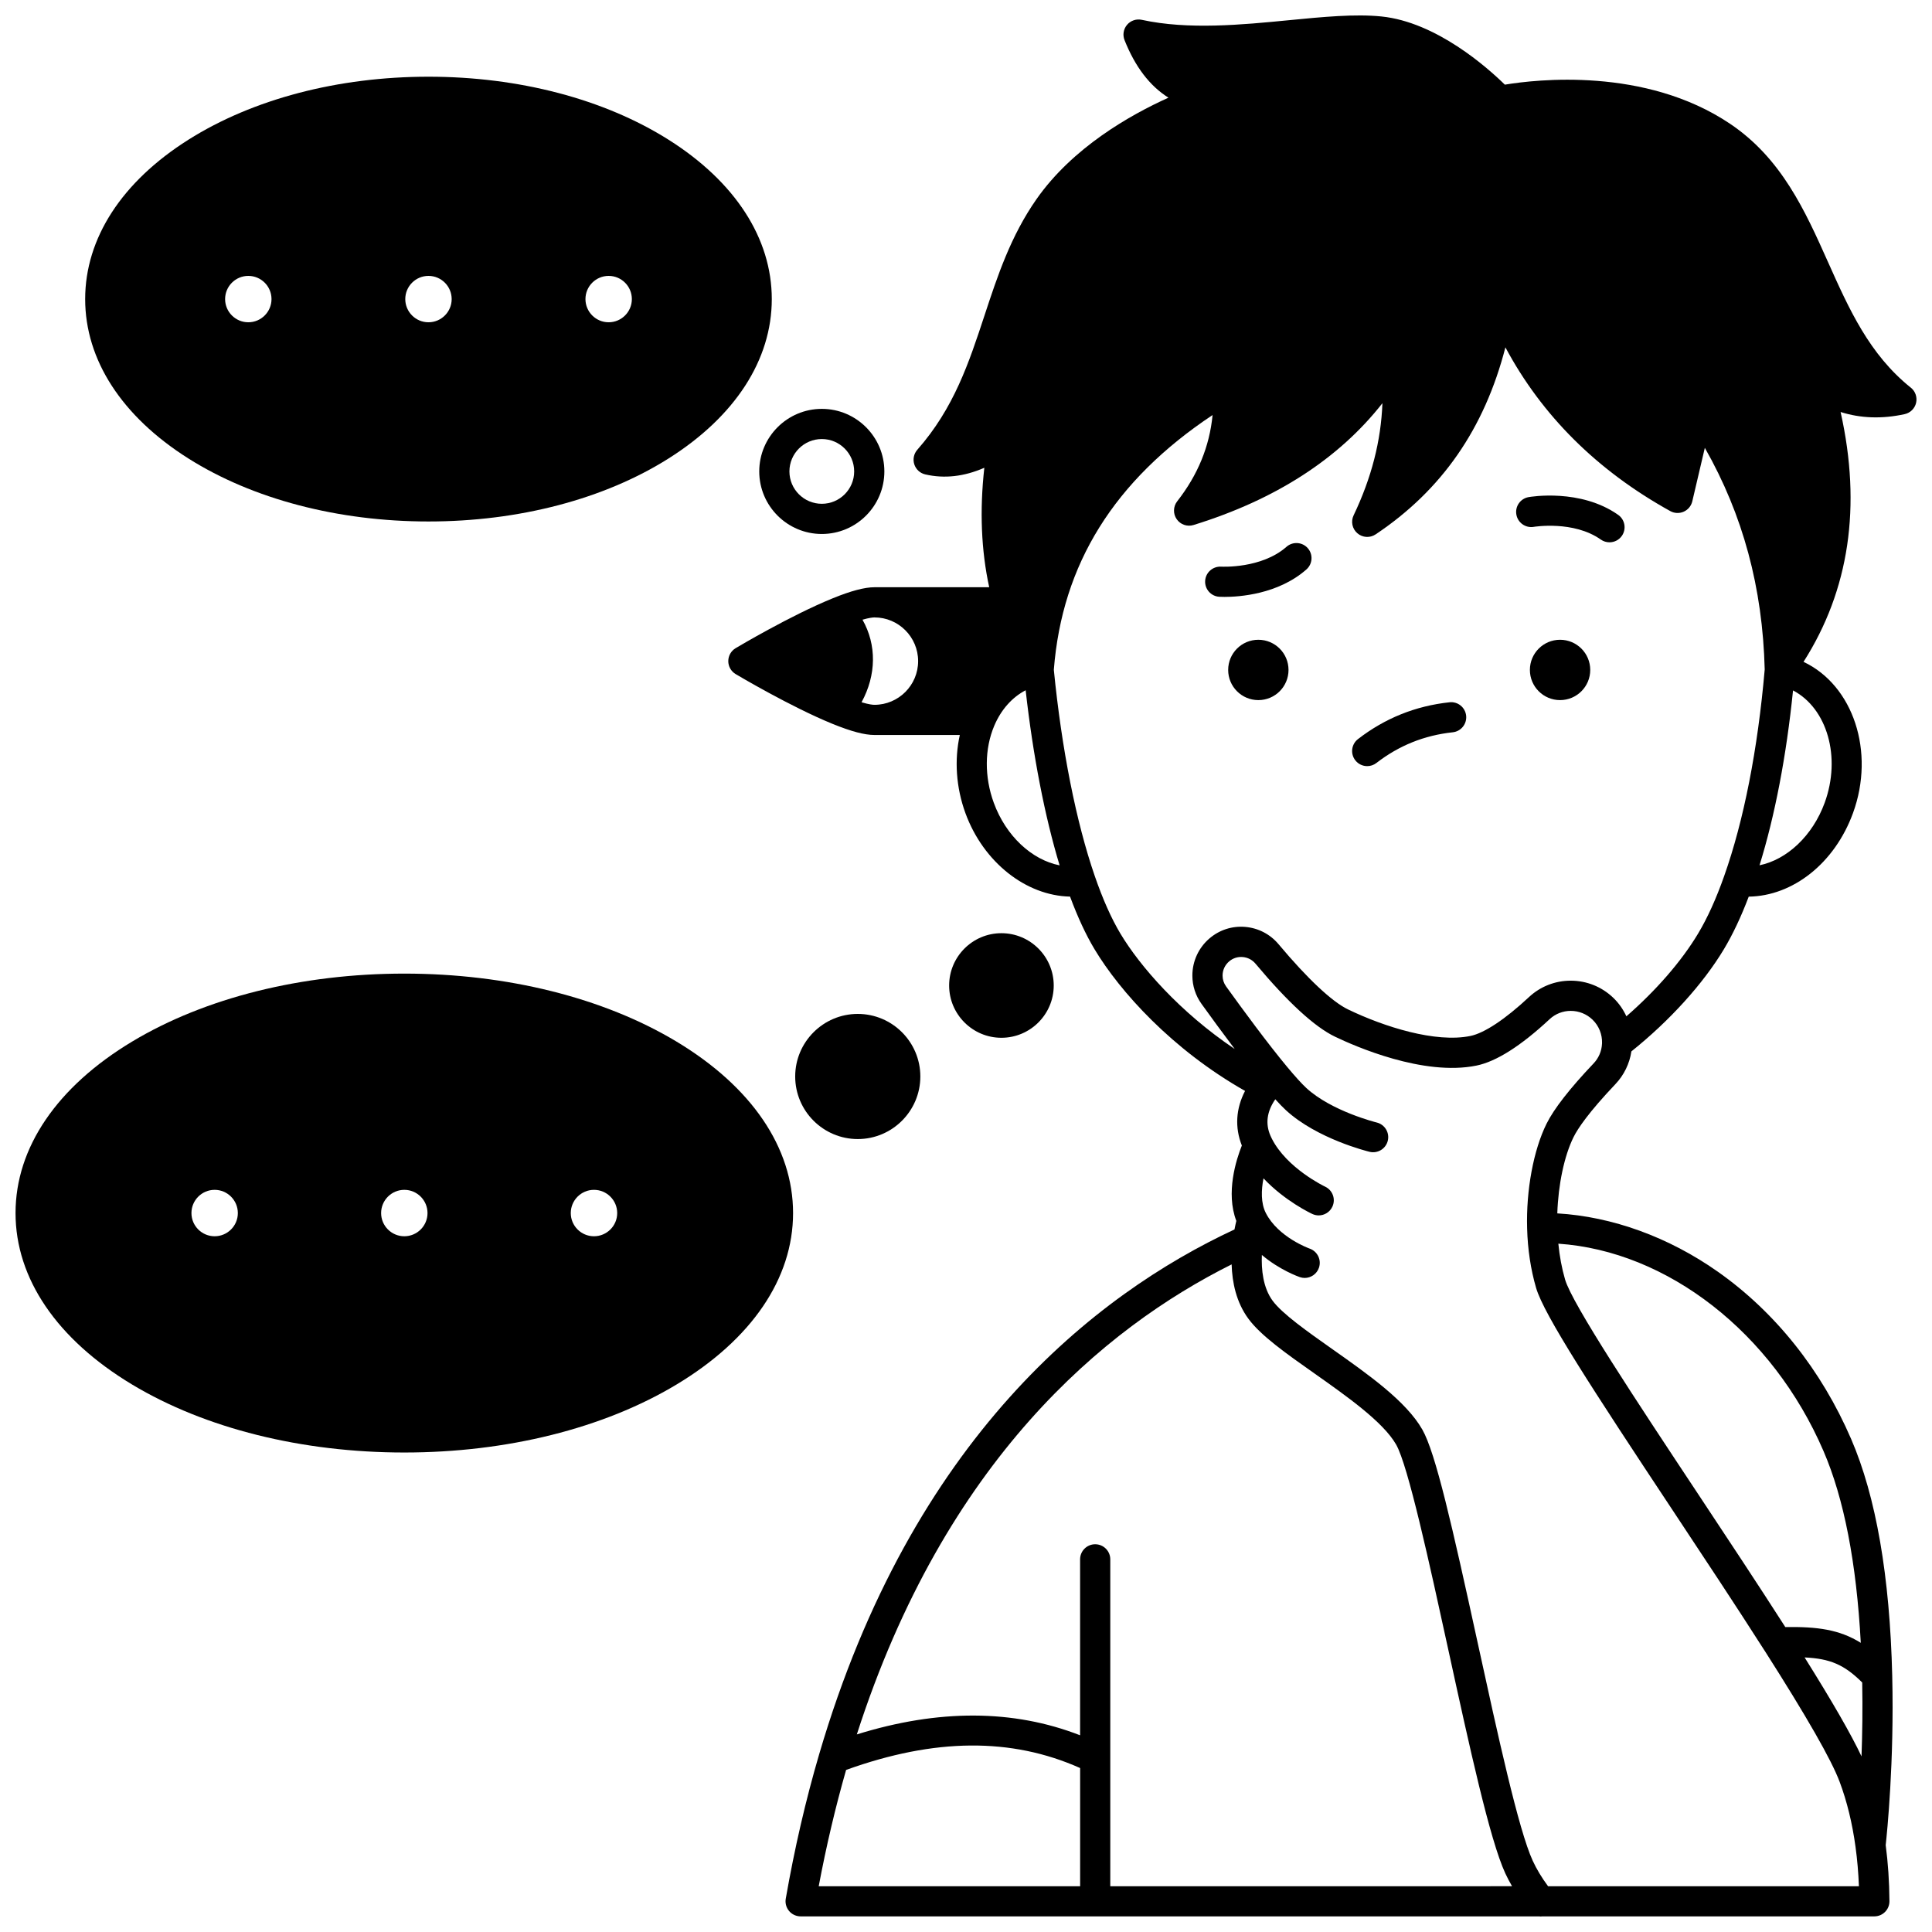
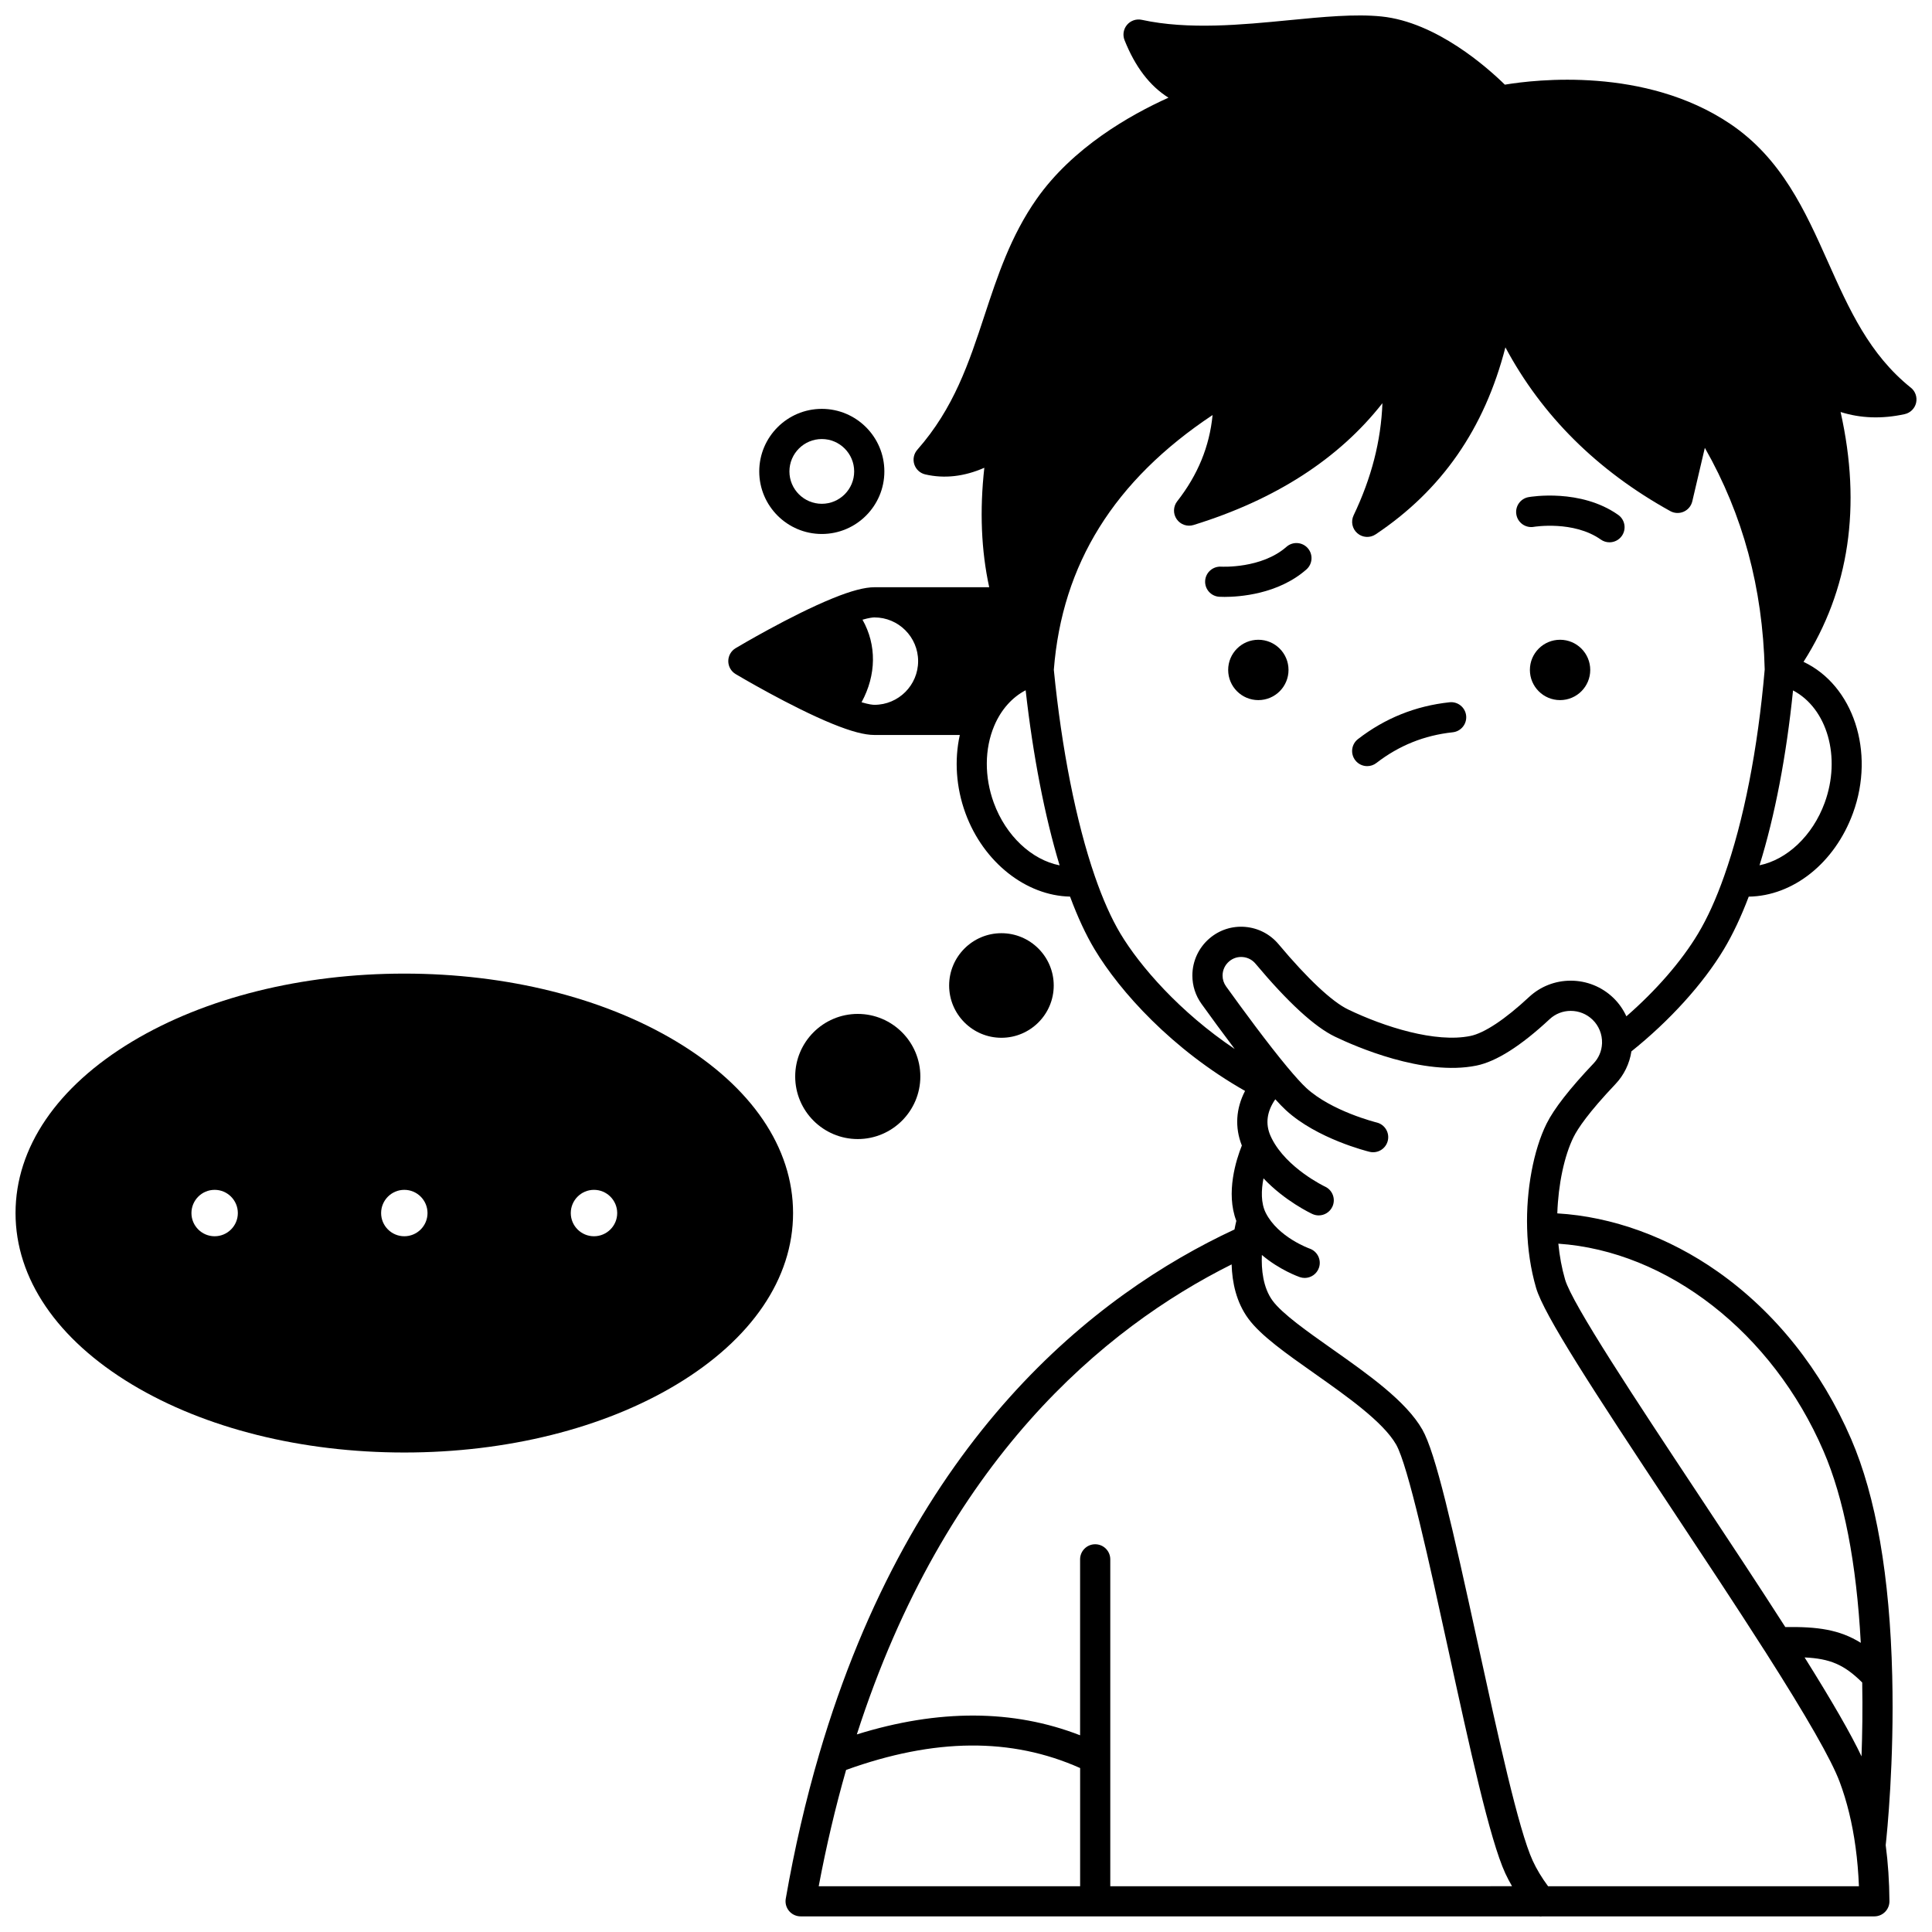
<svg xmlns="http://www.w3.org/2000/svg" width="800px" height="800px" version="1.1" viewBox="144 144 512 512">
  <defs>
    <clipPath id="b">
      <path d="m337 148.09h314.9v503.81h-314.9z" />
    </clipPath>
    <clipPath id="a">
      <path d="m148.09 402h206.91v127h-206.91z" />
    </clipPath>
  </defs>
  <path d="m565.43 321.54c0 4.418-3.582 7.996-7.996 7.996-4.418 0-7.996-3.578-7.996-7.996 0-4.418 3.578-7.996 7.996-7.996 4.414 0 7.996 3.578 7.996 7.996" />
  <path d="m485.47 321.54c0 4.418-3.578 7.996-7.996 7.996-4.414 0-7.996-3.578-7.996-7.996 0-4.418 3.582-7.996 7.996-7.996 4.418 0 7.996 3.578 7.996 7.996" />
  <path d="m572.84 280.45c-9.969-7.035-23.191-4.809-23.75-4.707-2.172 0.383-3.617 2.449-3.238 4.621 0.375 2.172 2.445 3.629 4.617 3.258 0.105-0.02 10.547-1.727 17.762 3.367 0.699 0.492 1.504 0.73 2.301 0.73 1.254 0 2.492-0.59 3.269-1.691 1.273-1.809 0.844-4.305-0.961-5.578z" />
  <path d="m484.93 288.91c-6.613 5.824-17.145 5.269-17.305 5.258-2.195-0.121-4.098 1.523-4.246 3.727-0.145 2.203 1.52 4.109 3.723 4.254 0.102 0.008 0.609 0.035 1.434 0.035 3.777 0 14.152-0.648 21.676-7.273 1.656-1.457 1.816-3.984 0.359-5.644-1.457-1.652-3.984-1.816-5.641-0.355z" />
  <path d="m528.15 330.11c-4.492 0.477-8.809 1.543-12.832 3.164-4.019 1.613-7.871 3.832-11.441 6.594-1.746 1.352-2.066 3.859-0.719 5.609 0.789 1.02 1.969 1.555 3.164 1.555 0.855 0 1.715-0.273 2.441-0.836 2.988-2.312 6.195-4.16 9.535-5.5 3.34-1.348 6.938-2.231 10.691-2.633 2.195-0.234 3.785-2.203 3.555-4.398-0.23-2.195-2.203-3.793-4.394-3.555z" />
  <g clip-path="url(#b)">
    <path d="m650.39 246.74c-11.008-8.828-16.332-20.734-21.969-33.34-6.031-13.484-12.266-27.426-25.973-36.621-22.504-15.105-51.453-11.707-59.648-10.344-4.531-4.445-18.113-16.578-32.699-18.07-7-0.715-15.484 0.109-24.473 0.984-12.512 1.219-26.691 2.598-39.047-0.094-1.445-0.312-2.945 0.195-3.902 1.324s-1.211 2.691-0.664 4.062c2.816 7.062 6.664 12.121 11.641 15.246-10.188 4.59-25.375 13.207-34.949 26.855-6.856 9.77-10.367 20.434-13.766 30.746-4.176 12.684-8.125 24.664-17.84 35.699-0.93 1.055-1.238 2.523-0.805 3.863 0.43 1.34 1.535 2.356 2.906 2.672 5.074 1.172 10.312 0.582 15.656-1.758-1.27 11.348-0.824 21.941 1.293 31.656l-30.418 0.004c-2.594 0-6.199 0.957-11.012 2.914-0.004 0.004-0.012 0.004-0.016 0.008-0.02 0.008-0.035 0.016-0.055 0.023-11.07 4.5-25.109 12.852-25.699 13.203-1.211 0.723-1.949 2.027-1.949 3.434 0 1.41 0.742 2.711 1.953 3.434 0.594 0.352 14.629 8.691 25.703 13.203 4.93 2 8.449 2.934 11.078 2.934h22.625c-1.477 6.637-0.992 13.918 1.484 20.703 4.773 13.062 16.09 21.898 27.73 22.129 2.019 5.438 4.195 10.121 6.488 13.945 6.727 11.215 20.578 26.602 39.891 37.551-2.434 4.68-2.75 9.676-0.852 14.473-1.484 3.707-4.32 12.52-1.461 19.973-0.148 0.609-0.32 1.363-0.488 2.269-36.973 17.227-85.469 55.289-110.05 139.02-3.566 12.137-6.551 25.035-8.867 38.332-0.379 2.176 1.078 4.246 3.25 4.625 0.23 0.039 0.461 0.062 0.691 0.062h0.012 195.68c0.145 0.016 0.285 0.039 0.43 0.039 0.137 0 0.27-0.027 0.406-0.039h88.016 0.027c2.207-0.016 3.984-1.816 3.973-4.023-0.035-5.191-0.375-10.184-0.992-14.859 0.355-3.238 2.277-22.023 1.73-44.863-0.633-26.391-4.297-47.504-10.883-62.75-7.887-18.277-20.094-33.609-35.305-44.328-13.074-9.215-28.043-14.625-42.57-15.477 0.246-7.613 1.844-15.25 4.309-20.219 1.105-2.231 3.926-6.477 11.09-14.031 2.285-2.406 3.746-5.438 4.238-8.68 10.121-8.098 19-17.891 24.512-27.074 2.352-3.918 4.559-8.602 6.582-13.934 11.715-0.168 22.777-8.859 27.629-22.145 5.934-16.25 0.055-33.867-13.109-40.078 12.125-19.02 15.422-41.234 9.824-66.211 5.312 1.684 10.992 1.875 16.969 0.57 1.504-0.328 2.688-1.492 3.039-2.992 0.348-1.5-0.191-3.066-1.395-4.031zm-278.07 83.367c3.945-7.242 4.027-15.207 0.25-21.879 1.805-0.52 2.754-0.605 3.168-0.605 6.383 0 11.574 5.195 11.574 11.586 0 6.383-5.191 11.574-11.574 11.574-0.434 0-1.445-0.09-3.418-0.676zm35.039 26.633c-2.504-6.859-2.457-14.289 0.125-20.398 0.004-0.004 0.004-0.012 0.008-0.016 1.793-4.242 4.719-7.527 8.316-9.402 1.938 17.297 5.066 33.41 9 46.402-7.352-1.445-14.227-7.769-17.449-16.586zm63.035 122.34c0.141 4.797 1.23 10.031 4.426 14.375 3.324 4.516 9.91 9.156 17.535 14.531 8.523 6.012 18.188 12.82 21.629 18.828 3.168 5.535 8.836 31.496 13.836 54.395 5.648 25.879 10.984 50.32 15.098 59.242 0.527 1.148 1.141 2.285 1.789 3.418l-106.47 0.004v-86.629c0-2.207-1.789-4-4-4-2.207 0-4 1.789-4 4v46.625c-17.676-6.891-37.523-6.969-59.168-0.23 23.391-72.672 65.59-107.71 99.324-124.56zm-102.17 133.97c23.457-8.457 43.797-8.621 62.02-0.5v31.32h-69.277c2-10.645 4.438-20.977 7.258-30.82zm269.28-23.168c0.133 7.039 0.027 13.699-0.184 19.574-2.766-5.859-7.676-14.398-15.082-26.219 6.731 0.316 10.496 1.902 15.266 6.644zm-10.262-61.344c5.434 12.578 8.746 29.648 9.883 50.828-5.621-3.508-11.5-4.312-20-4.176-7.176-11.199-15.289-23.449-23.16-35.332-16.375-24.719-33.309-50.277-35.207-56.781-0.871-2.996-1.457-6.18-1.781-9.488 28.871 1.961 56.715 23.535 70.266 54.949zm-73.387-86.746c-3.465 6.977-5.441 17.609-5.152 27.742 0.148 5.543 0.945 10.848 2.379 15.777 2.09 7.156 15.074 27.051 36.215 58.961 8.297 12.523 16.879 25.477 24.305 37.117 0.023 0.035 0.051 0.066 0.074 0.102 11.152 17.496 17.641 28.836 19.832 34.668 1.957 5.207 3.383 11.055 4.238 17.383 0.449 3.277 0.746 6.738 0.887 10.328h-82.379c-1.648-2.219-3.023-4.484-4.07-6.762-3.75-8.137-9.242-33.285-14.551-57.605-6.801-31.148-11.184-50.504-14.707-56.664-4.32-7.547-14.305-14.586-23.961-21.391-6.465-4.559-13.148-9.27-15.703-12.738-2.578-3.5-3.012-8.352-2.852-12.133 4.711 3.992 9.738 5.762 10.051 5.871 0.43 0.148 0.867 0.219 1.297 0.219 1.656 0 3.199-1.039 3.773-2.691 0.723-2.082-0.383-4.356-2.461-5.086-0.082-0.027-8.355-2.988-11.625-9.453-1.324-2.617-1.211-6.059-0.609-9.168 5.637 5.996 12.562 9.27 12.949 9.449 0.543 0.254 1.117 0.375 1.684 0.375 1.504 0 2.945-0.855 3.625-2.309 0.934-2 0.07-4.379-1.926-5.312-0.102-0.047-10.164-4.84-14.145-12.773-0.125-0.234-0.234-0.48-0.336-0.715-1.395-3.188-0.953-6.434 1.281-9.664 1.07 1.184 2.008 2.148 2.824 2.902 8.242 7.578 21.602 10.883 22.164 11.02 2.141 0.516 4.301-0.797 4.824-2.941 0.523-2.144-0.793-4.305-2.938-4.828-0.117-0.027-11.934-2.969-18.633-9.125-1.223-1.129-2.941-3.023-5.109-5.621-5.129-6.164-11.629-15-16.18-21.328-0.605-0.844-0.926-1.832-0.926-2.863 0-1.449 0.633-2.82 1.746-3.762 1-0.855 2.273-1.266 3.59-1.152 1.328 0.109 2.531 0.734 3.387 1.758 8.59 10.25 15.676 16.758 21.062 19.344 5.242 2.523 23.438 10.539 37.5 7.664 5.266-1.074 11.793-5.219 19.398-12.309 1.512-1.41 3.496-2.188 5.582-2.188 2.16 0 4.207 0.824 5.766 2.32 1.68 1.613 2.602 3.883 2.531 6.234 0 0.035-0.008 0.07-0.008 0.105v0.012c-0.082 1.961-0.867 3.816-2.227 5.246-6.316 6.652-10.508 12.031-12.469 15.984zm21.156-28.457c-0.84-1.812-1.992-3.481-3.457-4.891-3.051-2.938-7.07-4.555-11.309-4.555-4.117 0-8.035 1.539-11.031 4.332-6.328 5.902-11.848 9.566-15.547 10.32-9.227 1.891-22.801-2.394-32.43-7.035-4.234-2.035-10.766-8.168-18.402-17.277-2.238-2.668-5.383-4.297-8.848-4.59-3.449-0.293-6.805 0.789-9.438 3.031-2.894 2.461-4.559 6.055-4.559 9.852 0 2.715 0.84 5.32 2.434 7.531 2.516 3.5 5.625 7.758 8.785 11.938-14.547-9.766-25.125-21.961-30.277-30.555-2.394-3.996-4.684-9.125-6.797-15.25-4.938-14.293-8.789-33.703-10.859-54.691 2.195-28 15.977-50.148 42.07-67.504-0.809 8.328-3.902 15.859-9.375 22.859-1.074 1.375-1.133 3.293-0.141 4.731 0.992 1.438 2.801 2.07 4.473 1.551 21.719-6.711 38.5-17.547 50.051-32.277-0.367 9.984-2.898 19.793-7.633 29.715-0.777 1.625-0.371 3.566 0.992 4.746 1.363 1.176 3.34 1.301 4.836 0.301 17.52-11.699 28.844-27.988 34.398-49.566 9.68 18.109 24.332 32.672 43.695 43.395 1.094 0.605 2.414 0.664 3.559 0.156 1.145-0.508 1.984-1.523 2.273-2.742l3.324-14.18c10.113 17.77 15.316 37.082 15.867 58.734-1.836 21.164-5.547 40.086-10.742 54.746-2.117 6.008-4.445 11.145-6.926 15.273-4.375 7.309-11.133 15.066-18.988 21.902zm52.547-56.594c-3.207 8.773-10.004 15.078-17.266 16.566 4.082-13.148 7.113-28.965 8.879-46.336 9.035 4.734 12.809 17.656 8.387 29.77z" />
  </g>
-   <path d="m193.91 265.49c17.059 10.773 39.66 16.707 63.641 16.707 23.98 0 46.582-5.934 63.641-16.707 17.629-11.137 27.34-26.133 27.34-42.227s-9.707-31.09-27.34-42.223c-17.059-10.773-39.66-16.711-63.641-16.711-23.98 0-46.578 5.934-63.641 16.711-17.629 11.133-27.34 26.129-27.34 42.223 0 16.098 9.711 31.094 27.34 42.227zm9.746-42.227c0-3.391 2.758-6.148 6.148-6.148s6.148 2.758 6.148 6.148-2.758 6.144-6.148 6.144-6.148-2.758-6.148-6.144zm47.746 0c0-3.391 2.758-6.148 6.148-6.148 3.391 0 6.148 2.758 6.148 6.148s-2.758 6.144-6.148 6.144c-3.391 0-6.148-2.758-6.148-6.144zm47.75 0c0-3.391 2.758-6.148 6.148-6.148 3.391 0 6.148 2.758 6.148 6.148s-2.758 6.144-6.148 6.144c-3.391 0-6.148-2.758-6.148-6.144z" />
  <path d="m361.79 285.51c9.137 0 16.574-7.434 16.574-16.574 0-9.145-7.434-16.582-16.574-16.582-9.145 0-16.582 7.438-16.582 16.582 0 9.141 7.441 16.574 16.582 16.574zm0-25.16c4.731 0 8.574 3.852 8.574 8.586 0 4.731-3.848 8.574-8.574 8.574-4.734 0-8.586-3.848-8.586-8.574 0-4.734 3.852-8.586 8.586-8.586z" />
  <path d="m387.9 429.28c0-9.145-7.438-16.582-16.582-16.582-9.145 0-16.582 7.438-16.582 16.582 0 9.145 7.438 16.582 16.582 16.582 9.145 0 16.582-7.441 16.582-16.582z" />
  <path d="m423.25 405.17c0-7.644-6.219-13.863-13.863-13.863-7.641 0-13.855 6.219-13.855 13.863 0 7.637 6.215 13.852 13.855 13.852 7.644 0 13.863-6.215 13.863-13.852z" />
  <g clip-path="url(#a)">
    <path d="m323.23 420c-19.312-11.598-44.914-17.984-72.082-17.984s-52.77 6.387-72.086 17.984c-19.953 11.98-30.945 28.133-30.945 45.477 0 17.34 10.992 33.488 30.945 45.469 19.316 11.598 44.918 17.984 72.086 17.984s52.766-6.387 72.082-17.984c19.953-11.98 30.941-28.129 30.941-45.465 0-17.348-10.988-33.5-30.941-45.48zm-65.934 45.477c0 3.391-2.758 6.144-6.148 6.144s-6.148-2.758-6.148-6.144c0-3.394 2.758-6.156 6.148-6.156s6.148 2.762 6.148 6.156zm37.965 0c0-3.394 2.758-6.156 6.148-6.156 3.394 0 6.156 2.762 6.156 6.156 0 3.391-2.762 6.144-6.156 6.144-3.391 0-6.148-2.758-6.148-6.144zm-88.23 0c0 3.391-2.758 6.144-6.148 6.144s-6.148-2.758-6.148-6.144c0-3.394 2.758-6.156 6.148-6.156s6.148 2.762 6.148 6.156z" />
  </g>
</svg>